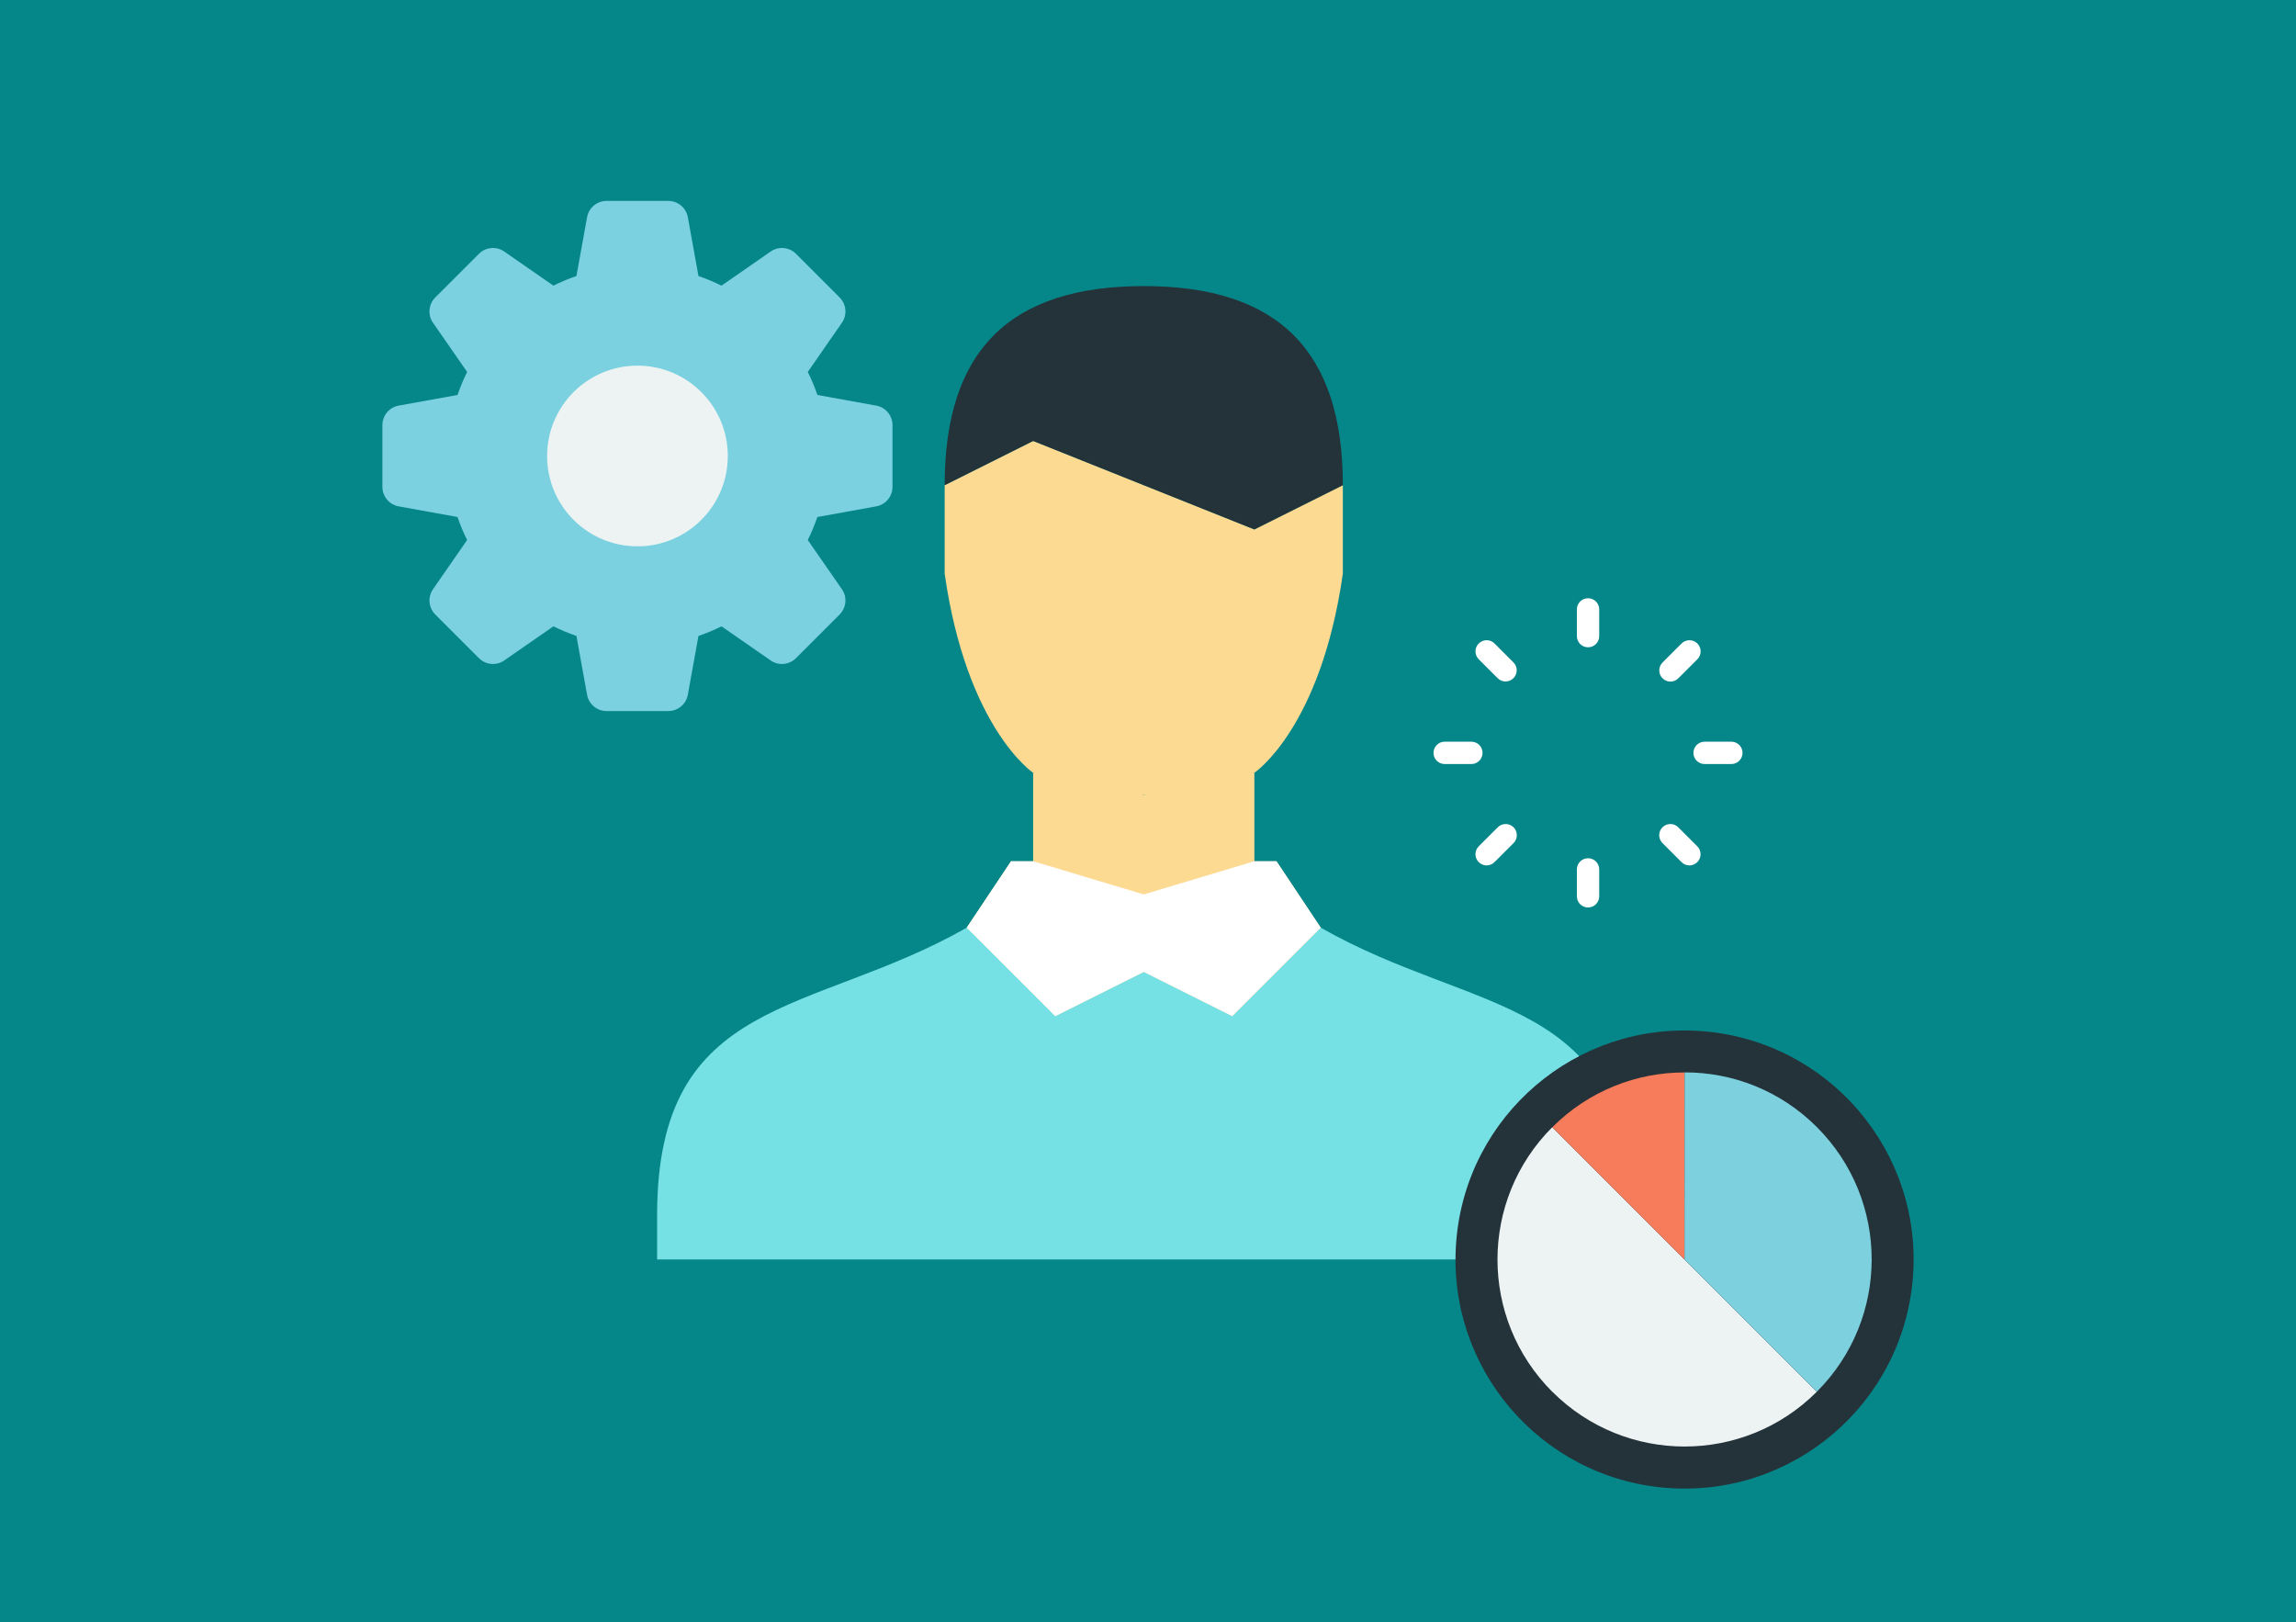
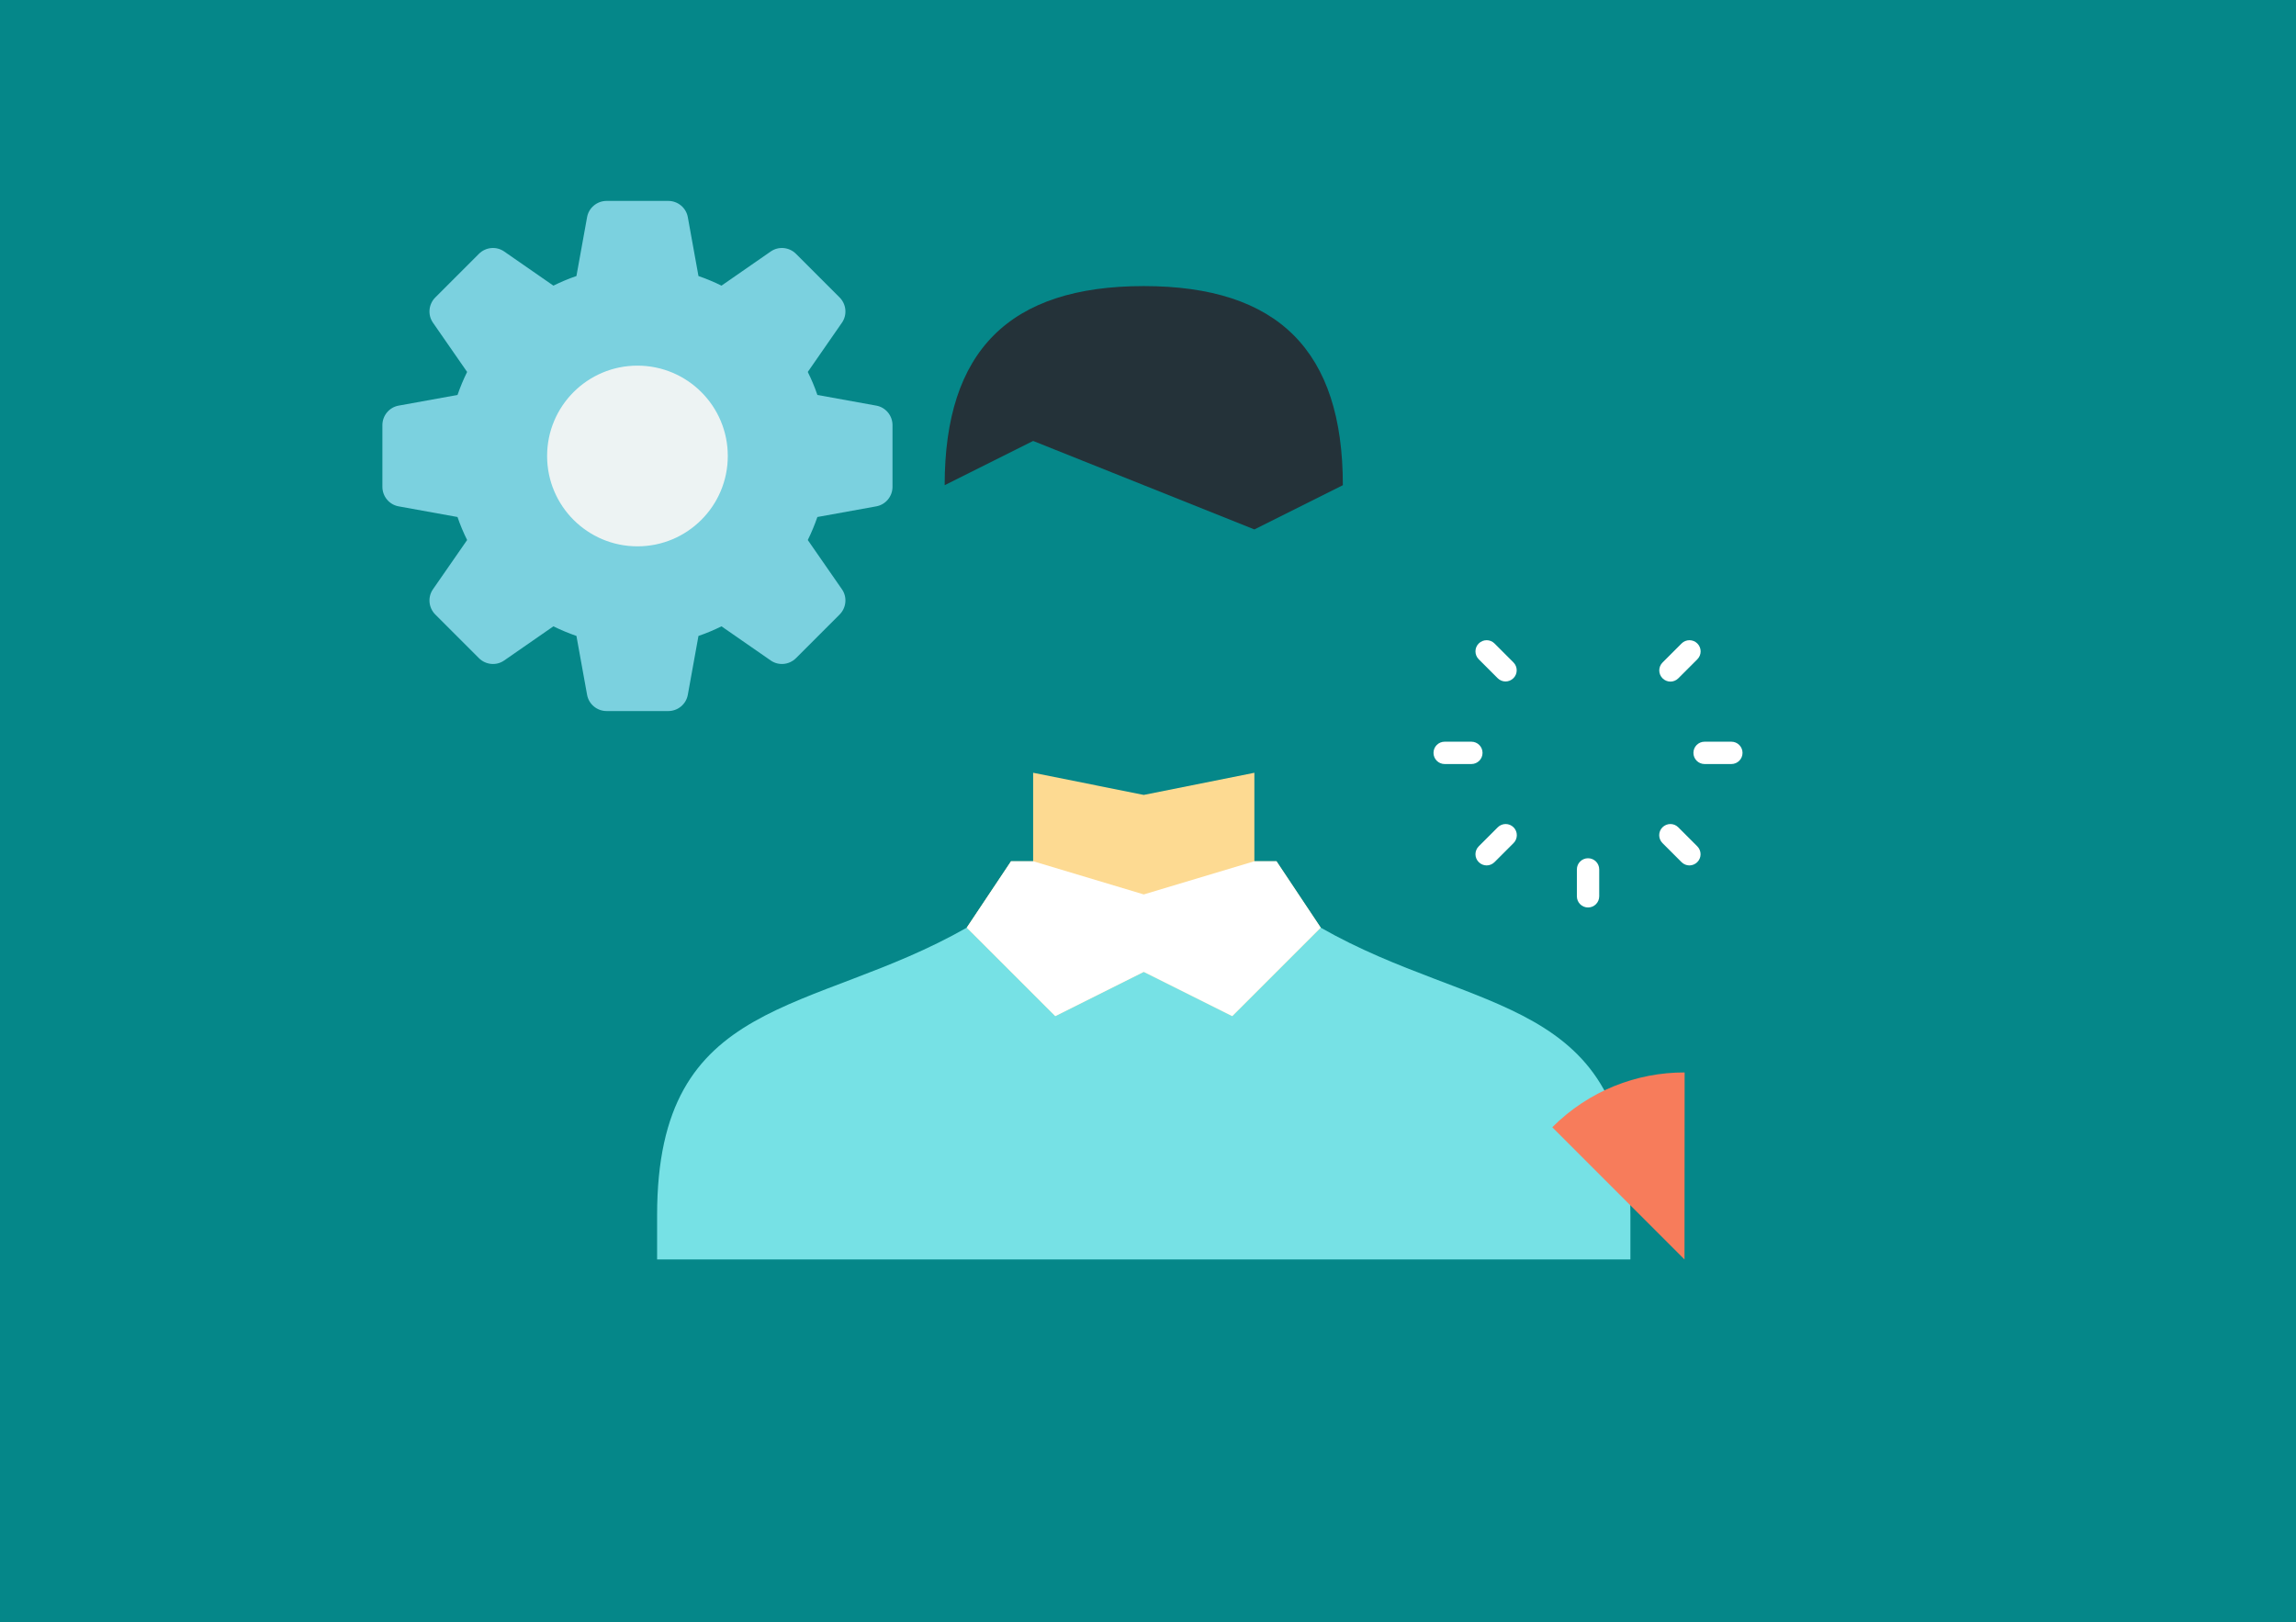
<svg xmlns="http://www.w3.org/2000/svg" viewBox="0 0 368 260">
  <defs>
    <style>.c{fill:#fff;}.d{fill:#243239;}.e{fill:#058789;}.f{fill:#fdda92;}.g{fill:#edf3f3;}.h{fill:#76e1e5;}.i{fill:#f77c5b;}.j{fill:#7dd0de;}.k{fill:#7bd1df;}</style>
  </defs>
  <g id="a">
    <rect class="e" x="-10.21" y="-10.38" width="389.52" height="278.76" />
  </g>
  <g id="b">
    <g>
      <g>
        <path class="h" d="M211.68,148.67c24.82,14.18,49.64,10.64,49.64,46.09v7.09H105.32v-7.09c0-35.45,24.82-31.91,49.64-46.09h56.73Z" />
        <polygon class="f" points="197.5 162.85 183.32 155.76 169.14 162.85 154.95 148.67 162.05 138.03 165.59 138.03 165.59 123.85 183.32 127.4 201.05 123.85 201.05 138.03 204.59 138.03 211.68 148.67 197.5 162.85" />
-         <path class="f" d="M215.23,77.76v14.18c-3.55,24.82-14.18,31.91-14.18,31.91-7.09,3.55-17.73,3.55-17.73,3.55,0,0-10.64,0-17.73-3.55,0,0-10.64-7.09-14.18-31.91v-14.18l14.18-7.09,35.45,14.18,14.18-7.09Z" />
        <path class="d" d="M151.41,77.76c0-21.54,10.37-31.91,31.91-31.91s31.91,10.37,31.91,31.91l-14.18,7.09-17.73-7.09-17.73-7.09-14.18,7.09Z" />
        <polygon class="c" points="197.5 162.85 183.32 155.76 169.14 162.85 154.95 148.67 162.05 138.03 165.59 138.03 183.32 143.35 201.05 138.03 204.59 138.03 211.68 148.67 197.5 162.85" />
      </g>
      <g>
-         <circle class="d" cx="269.99" cy="201.85" r="36.71" transform="translate(47.41 455.03) rotate(-85.46)" />
        <g>
-           <path class="g" d="M248.79,223.05c-11.7-11.7-11.7-30.68,0-42.39l42.4,42.4c-11.7,11.7-30.68,11.7-42.4-.02Z" />
          <path class="i" d="M269.99,201.85l-21.19-21.19c5.86-5.86,13.54-8.8,21.21-8.78l-.02,29.98Z" />
-           <path class="j" d="M291.2,223.06l-21.21-21.21,.02-29.98c7.67-.02,15.33,2.9,21.19,8.76,11.72,11.72,11.72,30.7,0,42.42Z" />
        </g>
      </g>
      <g>
        <path class="k" d="M140.46,65.01l-9.45-1.71c-.43-1.27-.95-2.5-1.54-3.69l5.48-7.9c.86-1.24,.71-2.95-.38-4.04l-6.99-6.99c-1.09-1.09-2.8-1.24-4.04-.38l-7.9,5.48c-1.19-.59-2.42-1.1-3.69-1.54l-1.71-9.45c-.27-1.48-1.58-2.59-3.13-2.59h-9.88c-1.55,0-2.86,1.11-3.13,2.59l-1.71,9.45c-1.27,.43-2.5,.95-3.69,1.54l-7.9-5.48c-1.24-.86-2.95-.71-4.04,.38l-6.99,6.99c-1.09,1.09-1.24,2.8-.38,4.04l5.48,7.9c-.59,1.19-1.1,2.42-1.54,3.69l-9.45,1.71c-1.48,.27-2.59,1.58-2.59,3.13v9.88c0,1.55,1.11,2.86,2.59,3.13l9.45,1.71c.43,1.27,.95,2.5,1.54,3.69l-5.48,7.9c-.86,1.24-.71,2.95,.38,4.04l6.99,6.99c1.09,1.09,2.81,1.24,4.04,.38l7.9-5.48c1.19,.59,2.42,1.1,3.69,1.54l1.71,9.45c.27,1.48,1.58,2.59,3.13,2.59h9.88c1.55,0,2.86-1.11,3.13-2.59l1.71-9.45c1.27-.43,2.5-.95,3.69-1.54l7.9,5.48c1.24,.86,2.95,.71,4.04-.38l6.99-6.99c1.09-1.09,1.24-2.81,.38-4.04l-5.48-7.9c.59-1.19,1.1-2.42,1.54-3.69l9.45-1.71c1.48-.27,2.59-1.58,2.59-3.13v-9.88c0-1.55-1.11-2.86-2.59-3.13Z" />
        <circle class="g" cx="102.17" cy="73.08" r="14.48" />
      </g>
      <g>
        <path class="c" d="M235.83,122.45h-4.28c-.99,0-1.79-.8-1.79-1.79s.8-1.79,1.79-1.79h4.28c.99,0,1.79,.8,1.79,1.79s-.8,1.79-1.79,1.79Z" />
        <path class="c" d="M277.5,122.45h-4.29c-.99,0-1.79-.8-1.79-1.79s.8-1.79,1.79-1.79h4.29c.99,0,1.79,.8,1.79,1.79s-.8,1.79-1.79,1.79Z" />
        <path class="c" d="M270.78,138.7c-.46,0-.92-.18-1.27-.53l-3.05-3.05c-.7-.7-.7-1.84,0-2.53,.7-.7,1.84-.7,2.53,0l3.05,3.05c.7,.7,.7,1.84,0,2.53-.35,.35-.81,.53-1.27,.53Z" />
        <path class="c" d="M241.31,109.22c-.46,0-.92-.18-1.27-.53l-3.03-3.03c-.7-.7-.7-1.84,0-2.53,.7-.7,1.84-.7,2.53,0l3.03,3.03c.7,.7,.7,1.84,0,2.53-.35,.35-.81,.53-1.27,.53Z" />
-         <path class="c" d="M254.53,103.74c-.99,0-1.79-.8-1.79-1.79v-4.28c0-.99,.8-1.79,1.79-1.79s1.79,.8,1.79,1.79v4.28c0,.99-.8,1.79-1.79,1.79Z" />
        <path class="c" d="M254.53,145.44c-.99,0-1.79-.8-1.79-1.79v-4.31c0-.99,.8-1.79,1.79-1.79s1.79,.8,1.79,1.79v4.31c0,.99-.8,1.79-1.79,1.79Z" />
        <path class="c" d="M267.74,109.24c-.46,0-.92-.18-1.27-.53-.7-.7-.7-1.83,0-2.53l3.05-3.05c.7-.7,1.83-.7,2.53,0,.7,.7,.7,1.83,0,2.53l-3.05,3.05c-.35,.35-.81,.53-1.27,.53Z" />
        <path class="c" d="M238.28,138.7c-.46,0-.92-.18-1.27-.53-.7-.7-.7-1.83,0-2.53l3.05-3.05c.7-.7,1.83-.7,2.53,0,.7,.7,.7,1.83,0,2.53l-3.05,3.05c-.35,.35-.81,.53-1.27,.53Z" />
      </g>
    </g>
  </g>
</svg>